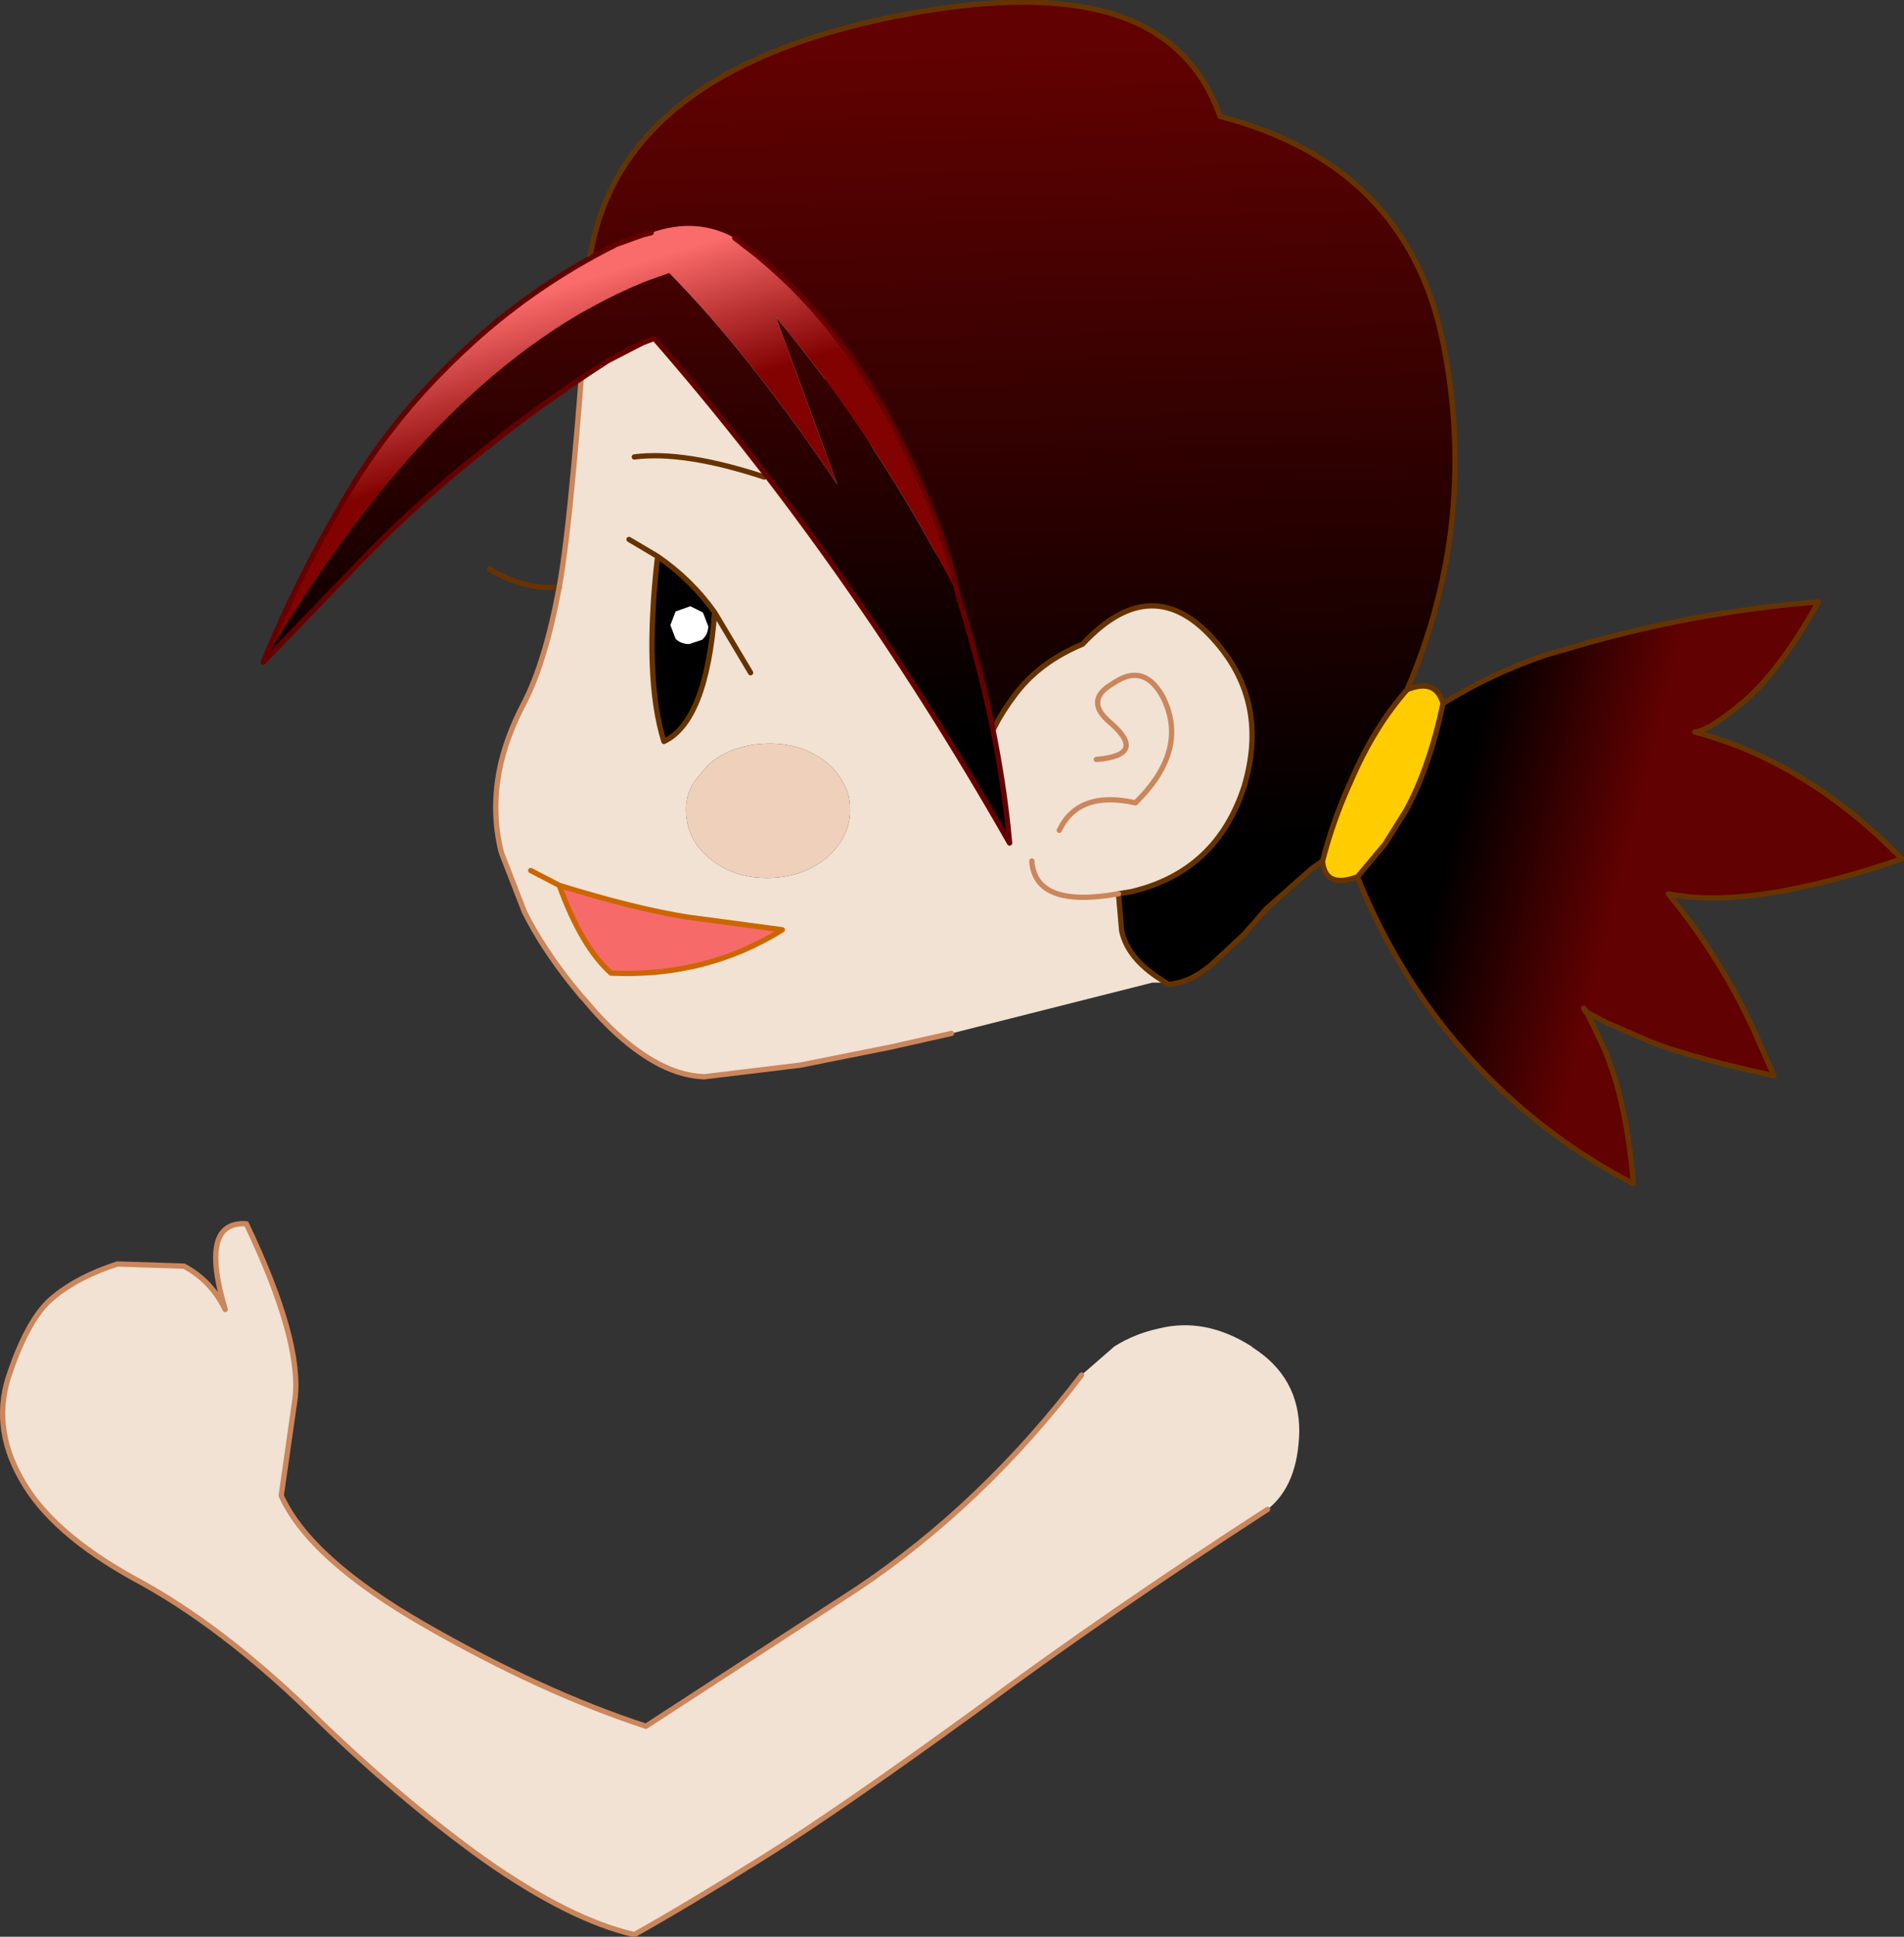
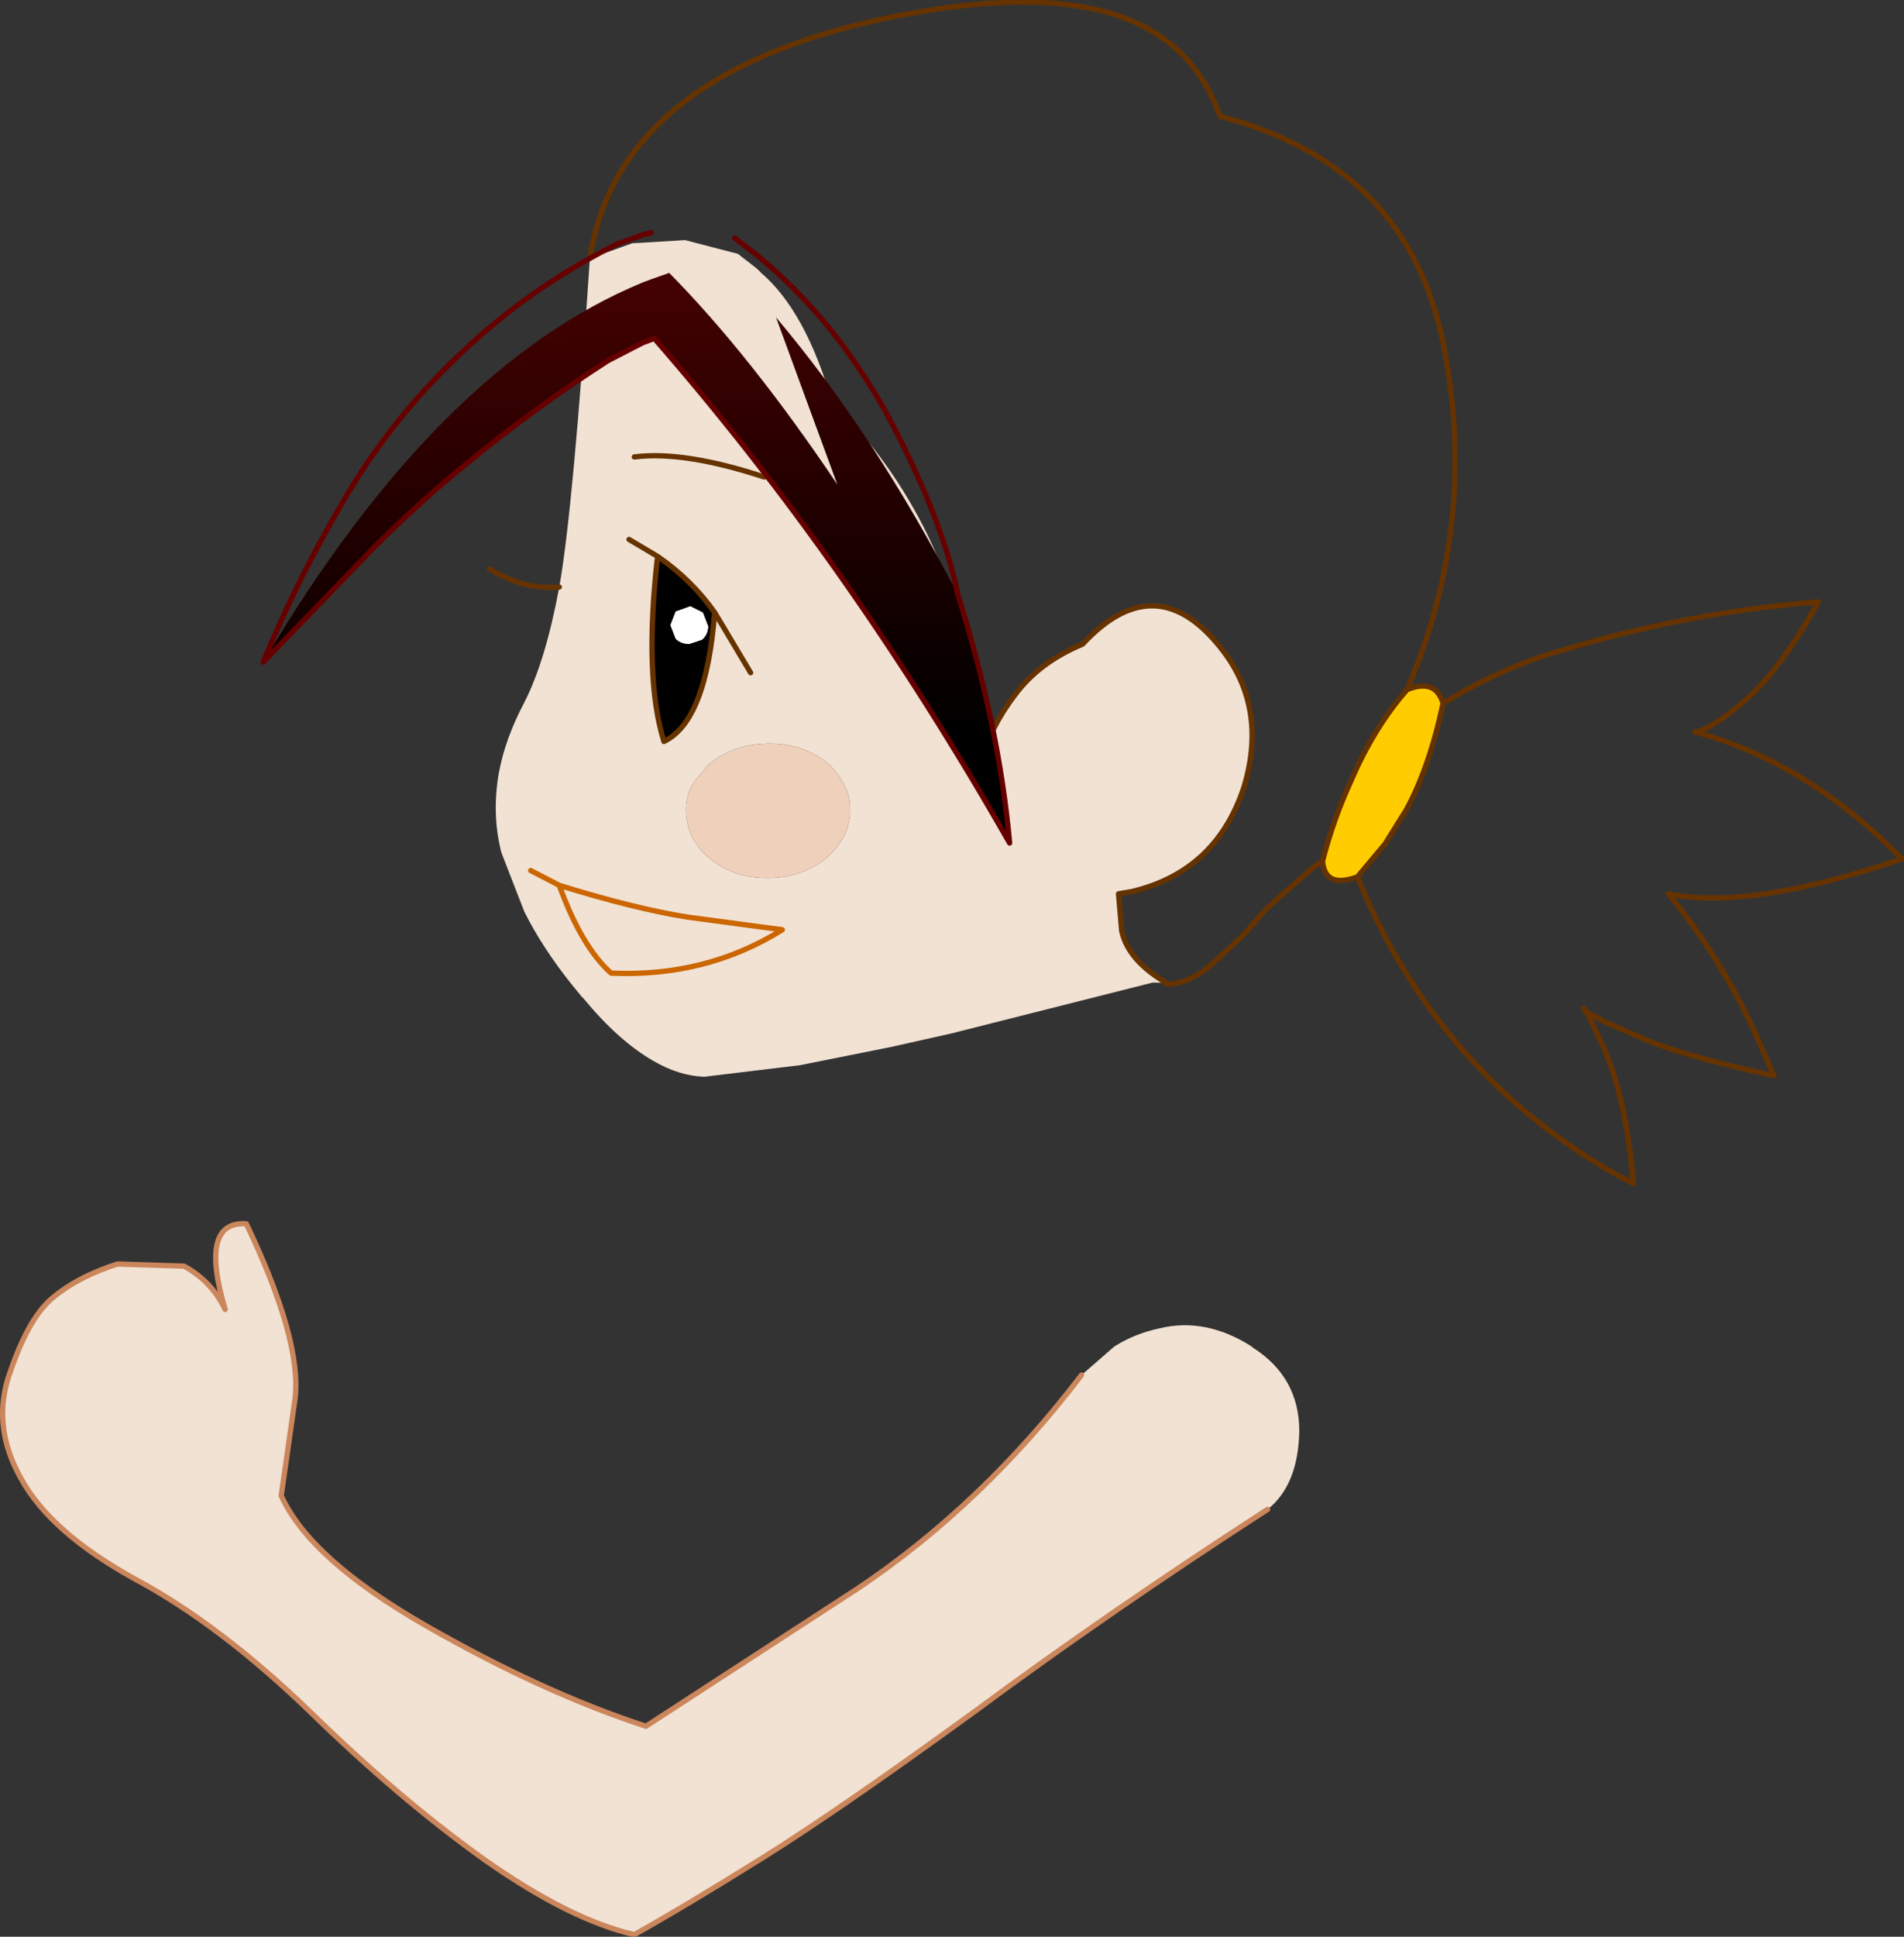
<svg xmlns="http://www.w3.org/2000/svg" height="91.55px" width="90.05px">
  <rect width="100%" height="100%" fill="#333333" stroke="none" />
  <g transform="matrix(1.0, 0.0, 0.0, 1.0, 61.7, 193.5)">
-     <path d="M6.55 -160.25 Q8.9 -161.7 11.45 -162.55 L13.35 -163.1 Q18.7 -164.6 24.3 -165.05 22.55 -161.9 20.85 -160.4 19.15 -158.95 18.45 -158.9 23.75 -157.5 28.25 -152.9 21.05 -150.45 17.2 -151.25 19.6 -148.35 21.25 -144.8 L22.2 -142.65 Q17.6 -143.65 15.8 -144.5 L14.3 -145.15 13.35 -145.65 13.95 -144.4 Q15.2 -141.85 15.55 -137.55 13.4 -138.65 11.45 -140.15 9.55 -141.6 7.9 -143.4 4.5 -147.1 2.5 -152.05 L3.8 -153.6 4.8 -155.2 Q5.9 -157.2 6.55 -160.25 M13.35 -145.65 L13.2 -145.85 13.3 -145.65 13.35 -145.65 13.3 -145.65 13.2 -145.85 13.35 -145.65" fill="url(#gradient0)" fill-rule="evenodd" stroke="none" />
-     <path d="M0.85 -152.8 L0.35 -152.45 -1.8 -150.55 -2.85 -149.35 -4.35 -147.95 Q-5.15 -147.25 -5.95 -147.05 -6.6 -146.9 -6.55 -147.05 -8.35 -148.1 -8.65 -149.5 L-8.8 -151.25 -8.2 -151.35 Q-4.15 -152.3 -2.85 -156.35 -1.7 -160.25 -4.15 -163.1 -7.15 -166.65 -10.5 -163.05 -12.55 -162.2 -13.7 -160.65 -14.85 -159.15 -15.3 -157.5 L-15.75 -161.7 Q-16.1 -164.55 -17.8 -168.15 -19.55 -171.75 -22.35 -174.5 -23.6 -178.8 -25.7 -180.6 L-25.9 -180.8 -26.8 -181.5 -29.3 -182.15 -31.8 -182.0 -33.75 -181.3 -33.8 -181.3 Q-32.45 -190.05 -19.5 -192.7 L-18.15 -192.95 Q-12.85 -193.85 -9.45 -192.95 -5.35 -191.85 -4.0 -188.0 4.85 -185.7 6.55 -177.3 8.25 -168.85 4.85 -160.9 3.3 -159.15 2.2 -156.6 1.35 -154.75 0.85 -152.8" fill="url(#gradient1)" fill-rule="evenodd" stroke="none" />
    <path d="M2.5 -152.05 L2.35 -152.0 Q0.95 -151.55 0.85 -152.8 1.35 -154.75 2.2 -156.6 3.3 -159.15 4.85 -160.9 6.2 -161.45 6.55 -160.25 5.9 -157.2 4.8 -155.2 L3.8 -153.6 2.5 -152.05" fill="#ffcc00" fill-rule="evenodd" stroke="none" />
    <path d="M-6.55 -147.05 L-7.2 -147.05 -16.7 -144.65 -16.65 -144.55 -16.7 -144.65 -19.6 -144.0 -23.85 -143.15 -28.4 -142.6 Q-29.6 -142.65 -30.8 -143.35 -32.45 -144.3 -34.1 -146.3 L-34.2 -146.4 -34.65 -146.95 Q-36.05 -148.7 -36.9 -150.4 L-37.95 -153.1 -38.0 -153.25 Q-38.45 -155.05 -38.1 -157.0 -37.8 -158.6 -36.9 -160.3 -35.9 -162.25 -35.25 -165.75 -34.6 -169.35 -33.8 -181.3 L-33.75 -181.3 -31.8 -182.0 -29.3 -182.15 -26.8 -181.5 -25.9 -180.8 -25.7 -180.6 Q-23.6 -178.8 -22.35 -174.5 -19.55 -171.75 -17.8 -168.15 -16.1 -164.55 -15.75 -161.7 L-15.3 -157.5 Q-14.85 -159.15 -13.7 -160.65 -12.55 -162.2 -10.5 -163.05 -7.15 -166.65 -4.15 -163.1 -1.7 -160.25 -2.85 -156.35 -4.15 -152.3 -8.2 -151.35 L-8.8 -151.25 -8.65 -149.5 Q-8.35 -148.1 -6.55 -147.05 M-27.9 -164.55 Q-29.0 -166.1 -30.6 -167.2 L-31.95 -168.0 -30.6 -167.2 Q-31.25 -161.5 -30.3 -158.45 -28.3 -159.4 -27.9 -164.55 L-26.2 -161.7 -27.9 -164.55 M-21.8 -156.45 Q-22.1 -157.05 -22.65 -157.5 -23.85 -158.4 -25.45 -158.35 -27.1 -158.3 -28.2 -157.35 L-28.75 -156.7 Q-29.3 -156.0 -29.25 -155.1 -29.2 -153.75 -28.05 -152.85 -26.9 -151.95 -25.25 -152.0 -23.65 -152.05 -22.55 -153.0 -21.45 -154.0 -21.5 -155.3 -21.5 -155.95 -21.8 -156.45 M-31.7 -171.9 Q-29.35 -172.2 -25.55 -170.95 -29.35 -172.2 -31.7 -171.9 M-12.9 -152.8 Q-12.75 -150.55 -8.8 -151.25 -12.75 -150.55 -12.9 -152.8 M-9.85 -157.6 Q-7.4 -157.8 -9.2 -159.35 -10.45 -160.4 -9.05 -161.2 -7.6 -162.2 -6.7 -160.55 -5.45 -158.05 -8.0 -155.55 -10.7 -156.15 -11.6 -154.25 -10.7 -156.15 -8.0 -155.55 -5.45 -158.05 -6.7 -160.55 -7.6 -162.2 -9.05 -161.2 -10.45 -160.4 -9.2 -159.35 -7.4 -157.8 -9.85 -157.6" fill="#f1e2d3" fill-rule="evenodd" stroke="none" />
    <path d="M-30.0 -163.95 L-29.75 -164.6 -29.05 -164.85 -28.45 -164.55 -28.2 -163.9 Q-28.2 -163.5 -28.5 -163.25 L-29.1 -163.05 Q-29.5 -163.05 -29.75 -163.3 L-30.0 -163.95" fill="#ffffff" fill-rule="evenodd" stroke="none" />
    <path d="M-30.6 -167.2 Q-29.0 -166.1 -27.9 -164.55 -28.3 -159.4 -30.3 -158.45 -31.25 -161.5 -30.6 -167.2 M-30.0 -163.95 L-29.75 -163.3 Q-29.5 -163.05 -29.1 -163.05 L-28.5 -163.25 Q-28.2 -163.5 -28.2 -163.9 L-28.45 -164.55 -29.05 -164.85 -29.75 -164.6 -30.0 -163.95" fill="#000000" fill-rule="evenodd" stroke="none" />
    <path d="M-21.8 -156.45 Q-21.5 -155.95 -21.5 -155.3 -21.45 -154.0 -22.55 -153.0 -23.65 -152.05 -25.25 -152.0 -26.9 -151.95 -28.05 -152.85 -29.2 -153.75 -29.25 -155.1 -29.3 -156.0 -28.75 -156.7 L-28.2 -157.35 Q-27.1 -158.3 -25.45 -158.35 -23.85 -158.4 -22.65 -157.5 -22.1 -157.05 -21.8 -156.45" fill="#efd0ba" fill-rule="evenodd" stroke="none" />
    <path d="M6.55 -160.25 Q8.9 -161.7 11.45 -162.55 L13.35 -163.1 Q18.7 -164.6 24.3 -165.05 22.55 -161.9 20.85 -160.4 19.15 -158.95 18.45 -158.9 23.75 -157.5 28.25 -152.9 21.05 -150.45 17.2 -151.25 19.6 -148.35 21.25 -144.8 L22.2 -142.65 Q17.6 -143.65 15.8 -144.5 L14.3 -145.15 13.35 -145.65 13.95 -144.4 Q15.2 -141.85 15.55 -137.55 13.4 -138.65 11.45 -140.15 9.55 -141.6 7.9 -143.4 4.5 -147.1 2.5 -152.05 L2.35 -152.0 Q0.95 -151.55 0.85 -152.8 L0.35 -152.45 -1.8 -150.55 -2.85 -149.35 -4.35 -147.95 Q-5.15 -147.25 -5.95 -147.05 -6.6 -146.9 -6.55 -147.05 -8.35 -148.1 -8.65 -149.5 L-8.8 -151.25 -8.2 -151.35 Q-4.15 -152.3 -2.85 -156.35 -1.7 -160.25 -4.15 -163.1 -7.15 -166.65 -10.5 -163.05 -12.55 -162.2 -13.7 -160.65 -14.85 -159.15 -15.3 -157.5 M-35.25 -165.75 Q-36.9 -165.6 -38.55 -166.6 M4.85 -160.9 Q3.3 -159.15 2.2 -156.6 1.35 -154.75 0.85 -152.8 M2.5 -152.05 L3.8 -153.6 4.8 -155.2 Q5.9 -157.2 6.55 -160.25 6.2 -161.45 4.85 -160.9 8.25 -168.85 6.55 -177.3 4.85 -185.7 -4.0 -188.0 -5.35 -191.85 -9.45 -192.95 -12.85 -193.85 -18.15 -192.95 L-19.5 -192.7 Q-32.45 -190.05 -33.8 -181.3 M13.35 -145.65 L13.3 -145.65 13.2 -145.85 13.35 -145.65 M-30.6 -167.2 Q-29.0 -166.1 -27.9 -164.55 L-26.2 -161.7 M-30.6 -167.2 L-31.95 -168.0 M-27.9 -164.55 Q-28.3 -159.4 -30.3 -158.45 -31.25 -161.5 -30.6 -167.2 M-25.55 -170.95 Q-29.35 -172.2 -31.7 -171.9" fill="none" stroke="#663300" stroke-linecap="round" stroke-linejoin="round" stroke-width="0.25" />
-     <path d="M-16.7 -144.65 L-19.6 -144.0 -23.85 -143.15 -28.4 -142.6 Q-29.6 -142.65 -30.8 -143.35 -32.45 -144.3 -34.1 -146.3 L-34.2 -146.4 -34.65 -146.95 Q-36.05 -148.7 -36.9 -150.4 L-37.95 -153.1 -38.0 -153.25 Q-38.45 -155.05 -38.1 -157.0 -37.8 -158.6 -36.9 -160.3 -35.9 -162.25 -35.25 -165.75 -34.6 -169.35 -33.8 -181.3 M-11.6 -154.25 Q-10.7 -156.15 -8.0 -155.55 -5.45 -158.05 -6.7 -160.55 -7.6 -162.2 -9.05 -161.2 -10.45 -160.4 -9.2 -159.35 -7.4 -157.8 -9.85 -157.6 M-8.8 -151.25 Q-12.75 -150.55 -12.9 -152.8" fill="none" stroke="#cb865c" stroke-linecap="round" stroke-linejoin="round" stroke-width="0.25" />
-     <path d="M-35.25 -151.65 Q-31.7 -150.55 -29.2 -150.15 L-24.7 -149.55 Q-28.3 -147.3 -32.8 -147.5 -34.2 -148.75 -35.25 -151.65" fill="#f76a6a" fill-rule="evenodd" stroke="none" />
    <path d="M-35.25 -151.65 Q-31.7 -150.55 -29.2 -150.15 L-24.7 -149.55 Q-28.3 -147.3 -32.8 -147.5 -34.2 -148.75 -35.25 -151.65 L-36.6 -152.35" fill="none" stroke="#cc6600" stroke-linecap="round" stroke-linejoin="round" stroke-width="0.25" />
-     <path d="M-30.9 -182.5 Q-28.75 -183.25 -26.95 -182.25 L-25.85 -181.4 -25.8 -181.35 Q-22.1 -178.3 -19.55 -173.55 -17.1 -168.85 -16.4 -165.4 -20.35 -173.0 -25.0 -178.5 L-22.1 -170.6 Q-26.2 -176.7 -30.05 -180.6 L-30.9 -180.3 -31.3 -180.15 Q-41.0 -176.15 -49.25 -162.2 -47.65 -166.1 -45.5 -169.75 -43.25 -173.65 -39.9 -176.8 -36.65 -179.9 -32.55 -181.95 L-31.3 -182.4 -30.9 -182.5" fill="url(#gradient2)" fill-rule="evenodd" stroke="none" />
    <path d="M-49.25 -162.2 Q-41.0 -176.15 -31.3 -180.15 L-30.9 -180.3 -30.05 -180.6 Q-26.2 -176.7 -22.1 -170.6 L-25.0 -178.5 Q-20.35 -173.0 -16.4 -165.4 -14.45 -159.2 -13.95 -153.65 -21.5 -166.9 -30.75 -177.5 L-30.9 -177.45 -31.3 -177.3 -32.95 -176.45 Q-36.45 -174.2 -39.55 -171.65 -42.45 -169.3 -45.05 -166.55 L-49.25 -162.2" fill="url(#gradient3)" fill-rule="evenodd" stroke="none" />
    <path d="M-30.9 -182.5 L-31.3 -182.4 -32.55 -181.95 Q-36.65 -179.9 -39.9 -176.8 -43.25 -173.65 -45.5 -169.75 -47.65 -166.1 -49.25 -162.2 L-45.05 -166.55 Q-42.45 -169.3 -39.55 -171.65 -36.45 -174.2 -32.95 -176.45 L-31.3 -177.3 -30.9 -177.45 -30.75 -177.5 Q-21.5 -166.9 -13.95 -153.65 -14.45 -159.2 -16.4 -165.4 -17.1 -168.85 -19.55 -173.55 -22.1 -178.3 -25.8 -181.35 L-25.85 -181.4 -26.95 -182.25" fill="none" stroke="#660000" stroke-linecap="round" stroke-linejoin="round" stroke-width="0.25" />
    <path d="M-1.75 -122.15 Q-9.25 -117.3 -15.6 -112.6 -22.0 -107.95 -25.6 -105.7 -29.2 -103.45 -31.7 -102.05 -34.75 -102.75 -38.8 -105.6 -42.85 -108.5 -47.05 -112.6 -51.3 -116.7 -55.3 -118.85 -59.3 -121.05 -60.7 -123.6 -62.15 -126.15 -61.2 -128.7 -60.3 -131.3 -59.15 -132.2 -58.0 -133.15 -56.15 -133.75 L-53.0 -133.65 Q-51.7 -132.95 -51.05 -131.6 -52.3 -135.8 -50.05 -135.65 -47.4 -130.1 -47.75 -127.35 L-48.4 -122.8 Q-47.05 -119.8 -41.55 -116.65 -36.05 -113.5 -31.15 -111.9 L-21.15 -118.4 Q-15.25 -122.35 -10.55 -128.5 L-9.0 -129.85 Q-8.05 -130.45 -6.9 -130.7 -4.7 -131.25 -2.5 -129.85 L-2.45 -129.8 Q-0.25 -128.4 -0.25 -125.85 -0.3 -123.3 -1.75 -122.15" fill="#f1e2d3" fill-rule="evenodd" stroke="none" />
    <path d="M-10.55 -128.5 Q-15.25 -122.35 -21.15 -118.4 L-31.15 -111.9 Q-36.05 -113.5 -41.55 -116.65 -47.05 -119.8 -48.4 -122.8 L-47.75 -127.35 Q-47.4 -130.1 -50.05 -135.65 -52.3 -135.8 -51.05 -131.6 -51.7 -132.95 -53.0 -133.65 L-56.15 -133.75 Q-58.0 -133.15 -59.15 -132.2 -60.3 -131.3 -61.2 -128.7 -62.15 -126.15 -60.7 -123.6 -59.3 -121.05 -55.3 -118.85 -51.3 -116.7 -47.05 -112.6 -42.85 -108.5 -38.8 -105.6 -34.75 -102.75 -31.7 -102.05 -29.2 -103.45 -25.6 -105.7 -22.0 -107.95 -15.6 -112.6 -9.25 -117.3 -1.75 -122.15" fill="none" stroke="#cb865c" stroke-linecap="round" stroke-linejoin="round" stroke-width="0.25" />
  </g>
  <defs>
    <linearGradient gradientTransform="matrix(0.005, 8.0E-4, -0.004, 0.016, 11.0, -153.3)" gradientUnits="userSpaceOnUse" id="gradient0" spreadMethod="pad" x1="-819.2" x2="819.2">
      <stop offset="0.0" stop-color="#000000" />
      <stop offset="1.0" stop-color="#610101" />
    </linearGradient>
    <linearGradient gradientTransform="matrix(-7.0E-4, -0.023, 0.036, -0.001, -22.05, -171.95)" gradientUnits="userSpaceOnUse" id="gradient1" spreadMethod="pad" x1="-819.2" x2="819.2">
      <stop offset="0.0" stop-color="#000000" />
      <stop offset="1.0" stop-color="#610101" />
    </linearGradient>
    <linearGradient gradientTransform="matrix(0.001, 0.004, -0.016, 0.005, -34.55, -176.6)" gradientUnits="userSpaceOnUse" id="gradient2" spreadMethod="pad" x1="-819.2" x2="819.2">
      <stop offset="0.0" stop-color="#fa6b6b" />
      <stop offset="1.0" stop-color="#820202" />
    </linearGradient>
    <linearGradient gradientTransform="matrix(-6.0E-4, -0.019, 0.03, -9.0E-4, -22.7, -174.25)" gradientUnits="userSpaceOnUse" id="gradient3" spreadMethod="pad" x1="-819.2" x2="819.2">
      <stop offset="0.0" stop-color="#000000" />
      <stop offset="1.0" stop-color="#610101" />
    </linearGradient>
  </defs>
</svg>